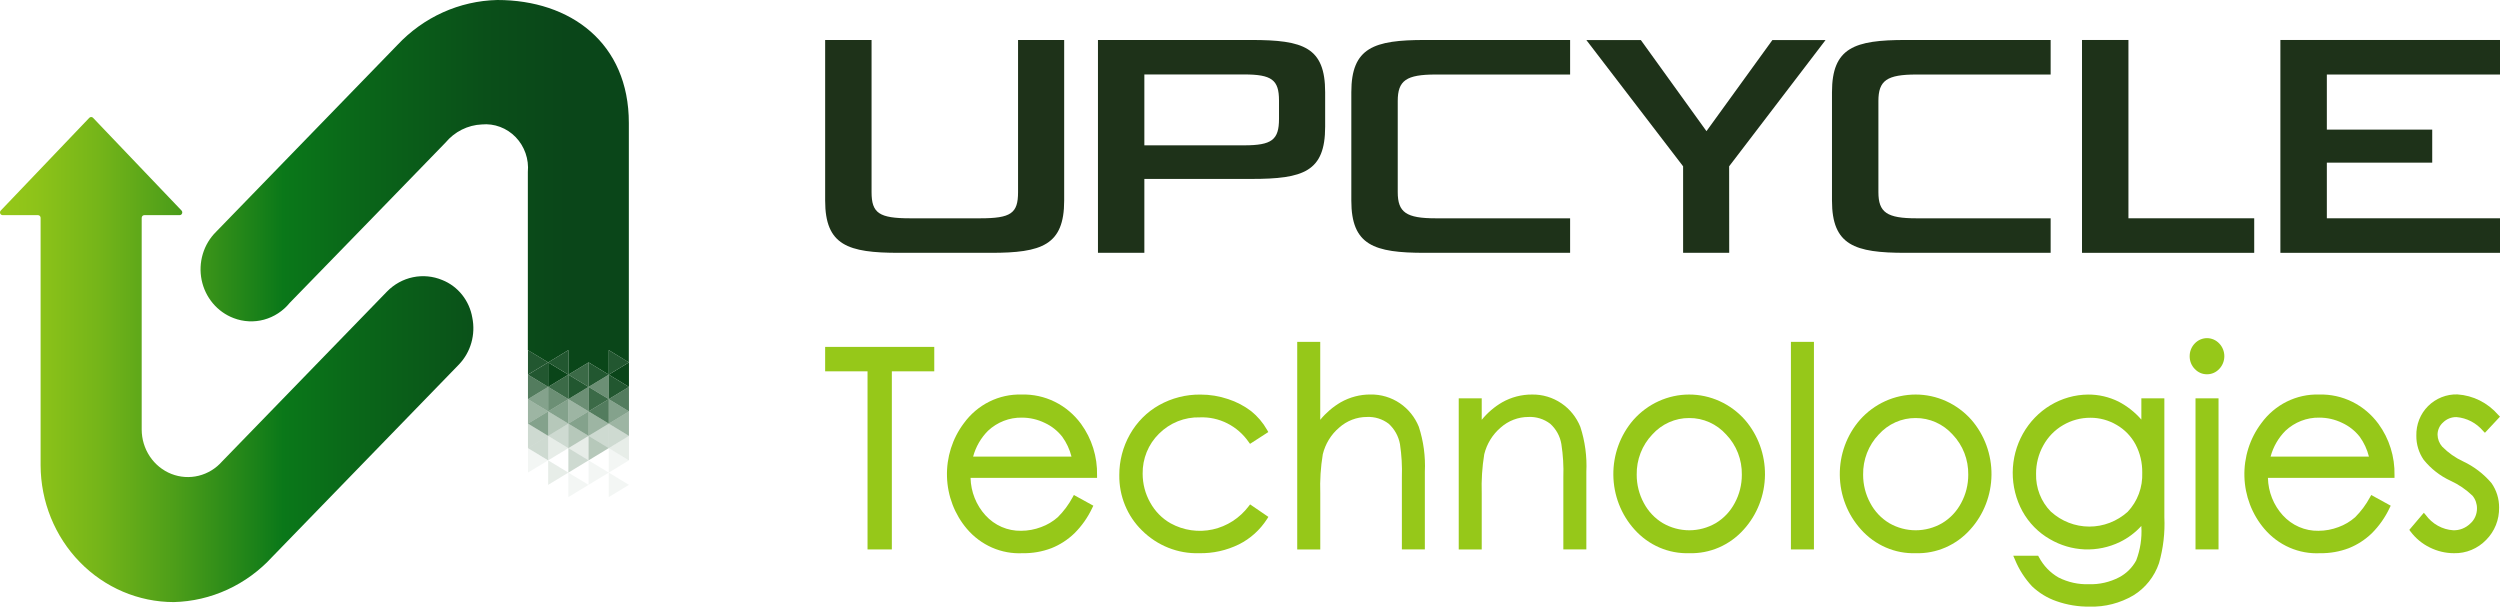
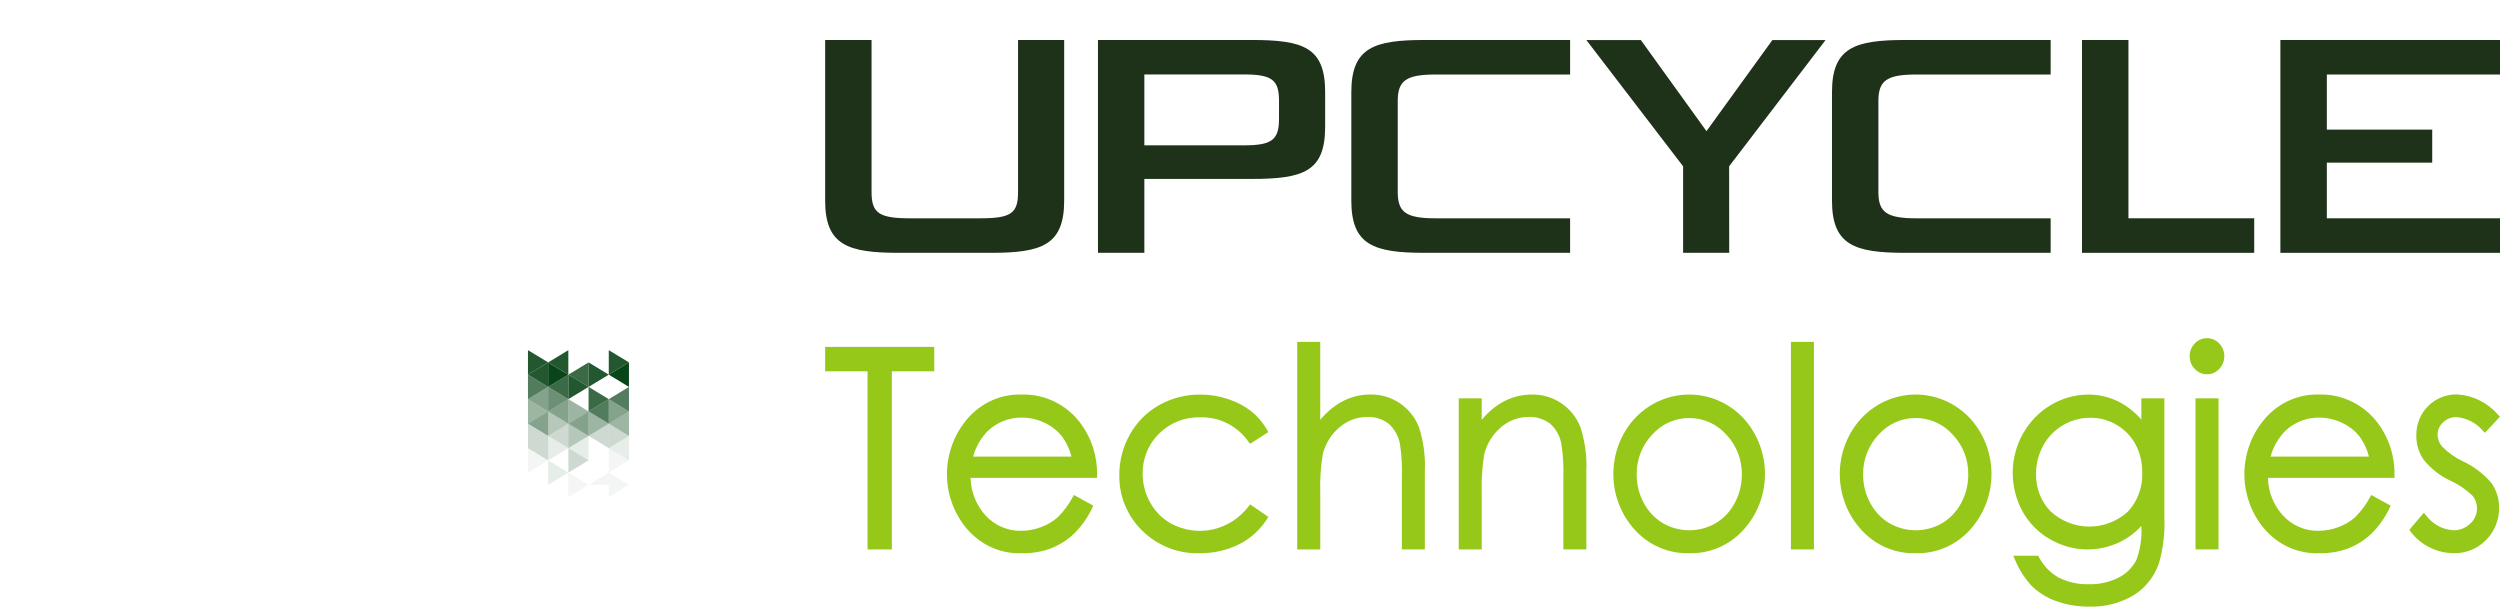
<svg xmlns="http://www.w3.org/2000/svg" width="136" height="33" viewBox="0 0 136 33" fill="none">
  <g clip-path="url(#clip0_634_7056)">
    <path d="M48.516 29.889H47.194V20.2H44.888V18.871H50.824V20.2H48.516V29.889Z" fill="#96C819" />
    <path d="M55.632 30.094C55.063 30.123 54.495 30.019 53.97 29.79C53.446 29.561 52.978 29.213 52.602 28.772C51.93 27.982 51.546 26.976 51.516 25.927C51.486 24.877 51.811 23.85 52.436 23.021C52.8 22.521 53.275 22.119 53.821 21.848C54.368 21.576 54.969 21.445 55.575 21.463C56.198 21.444 56.817 21.579 57.379 21.856C57.941 22.133 58.43 22.545 58.807 23.057C59.395 23.863 59.703 24.849 59.68 25.858V25.997H52.798C52.817 26.755 53.105 27.48 53.608 28.032C53.856 28.305 54.157 28.521 54.491 28.666C54.825 28.811 55.185 28.882 55.547 28.875C55.92 28.875 56.289 28.806 56.639 28.673C56.969 28.553 57.276 28.372 57.542 28.137C57.865 27.817 58.139 27.448 58.355 27.044L58.419 26.928L59.478 27.51L59.418 27.632C59.176 28.149 58.846 28.617 58.445 29.015C58.084 29.362 57.663 29.635 57.202 29.819C56.7 30.011 56.167 30.104 55.632 30.094ZM52.938 24.838H58.289C58.191 24.447 58.019 24.079 57.784 23.755C57.529 23.433 57.205 23.176 56.836 23.006C56.448 22.817 56.023 22.719 55.593 22.719C54.912 22.706 54.251 22.963 53.746 23.436C53.361 23.822 53.083 24.305 52.938 24.838Z" fill="#96C819" />
    <path d="M65.23 30.094C64.659 30.111 64.09 30.011 63.557 29.798C63.024 29.586 62.538 29.266 62.126 28.858C61.729 28.471 61.414 28.004 61.201 27.485C60.988 26.966 60.882 26.408 60.89 25.845C60.887 25.068 61.087 24.304 61.467 23.633C61.845 22.961 62.394 22.409 63.056 22.038C63.746 21.652 64.521 21.455 65.307 21.465C65.819 21.464 66.329 21.548 66.816 21.713C67.262 21.858 67.682 22.077 68.059 22.363C68.41 22.644 68.705 22.992 68.93 23.387L68.996 23.504L68.001 24.146L67.928 24.045C67.628 23.612 67.228 23.264 66.764 23.03C66.301 22.796 65.788 22.684 65.273 22.705C64.862 22.693 64.453 22.766 64.07 22.919C63.687 23.073 63.338 23.304 63.044 23.599C62.759 23.879 62.534 24.216 62.382 24.589C62.23 24.962 62.154 25.364 62.16 25.769C62.16 26.319 62.3 26.859 62.568 27.334C62.83 27.812 63.216 28.206 63.683 28.47C64.384 28.855 65.194 28.972 65.971 28.802C66.747 28.631 67.441 28.184 67.929 27.539L68.006 27.439L69 28.119L68.927 28.235C68.547 28.827 68.02 29.303 67.4 29.613C66.723 29.945 65.98 30.11 65.23 30.094Z" fill="#96C819" />
    <path d="M77.512 29.889H76.262V25.961C76.283 25.359 76.248 24.756 76.159 24.16C76.08 23.73 75.863 23.339 75.543 23.05C75.202 22.792 74.785 22.662 74.363 22.683C73.806 22.682 73.268 22.889 72.848 23.265C72.41 23.637 72.099 24.144 71.96 24.711C71.844 25.413 71.799 26.126 71.823 26.838V29.89H70.569V18.598H71.821V22.838C72.135 22.454 72.514 22.131 72.938 21.883C73.434 21.603 73.992 21.457 74.557 21.461C75.124 21.451 75.68 21.617 76.154 21.937C76.613 22.249 76.972 22.694 77.184 23.217C77.44 24.004 77.551 24.833 77.512 25.662V29.889Z" fill="#96C819" />
    <path d="M86.297 29.889H85.046V25.961C85.067 25.359 85.031 24.756 84.939 24.162C84.868 23.73 84.652 23.337 84.33 23.051C83.988 22.792 83.57 22.662 83.146 22.683C82.59 22.682 82.051 22.889 81.631 23.265C81.194 23.638 80.883 24.144 80.743 24.711C80.628 25.413 80.583 26.126 80.606 26.838V29.89H79.355V21.668H80.606V22.838C80.918 22.454 81.295 22.131 81.718 21.886C82.216 21.604 82.776 21.459 83.344 21.463C83.91 21.453 84.466 21.619 84.939 21.939C85.399 22.25 85.758 22.696 85.97 23.22C86.226 24.006 86.337 24.836 86.297 25.665V29.889Z" fill="#96C819" />
    <path d="M91.897 30.094C91.339 30.112 90.784 30.006 90.27 29.784C89.756 29.561 89.294 29.227 88.916 28.804C88.187 27.997 87.777 26.939 87.766 25.837C87.754 24.734 88.143 23.667 88.855 22.845C89.24 22.41 89.708 22.062 90.23 21.825C90.752 21.587 91.316 21.463 91.887 21.463C92.458 21.462 93.023 21.584 93.545 21.821C94.068 22.058 94.537 22.404 94.922 22.838C95.636 23.661 96.026 24.729 96.015 25.833C96.004 26.937 95.592 27.997 94.861 28.804C94.486 29.225 94.026 29.558 93.515 29.781C93.004 30.003 92.452 30.11 91.897 30.094ZM91.897 22.741C91.518 22.738 91.144 22.817 90.797 22.972C90.45 23.127 90.138 23.355 89.881 23.641C89.607 23.929 89.391 24.27 89.246 24.645C89.101 25.019 89.03 25.42 89.037 25.823C89.035 26.361 89.168 26.891 89.422 27.361C89.663 27.818 90.022 28.199 90.46 28.46C90.899 28.714 91.394 28.847 91.897 28.847C92.401 28.847 92.896 28.714 93.335 28.46C93.772 28.199 94.13 27.819 94.371 27.362C94.626 26.892 94.758 26.362 94.756 25.824C94.763 25.42 94.692 25.02 94.546 24.645C94.4 24.27 94.183 23.929 93.908 23.642C93.651 23.356 93.34 23.127 92.993 22.972C92.646 22.817 92.272 22.738 91.893 22.741H91.897Z" fill="#96C819" />
    <path d="M98.678 29.889H97.426V18.597H98.678V29.889Z" fill="#96C819" />
    <path d="M104.214 30.094C103.657 30.112 103.103 30.006 102.59 29.783C102.076 29.561 101.615 29.227 101.238 28.804C100.508 27.998 100.096 26.94 100.085 25.837C100.073 24.734 100.462 23.667 101.176 22.845C101.56 22.41 102.029 22.063 102.551 21.825C103.073 21.587 103.638 21.464 104.208 21.463C104.779 21.462 105.344 21.584 105.867 21.821C106.389 22.058 106.858 22.404 107.244 22.838C107.958 23.661 108.348 24.729 108.337 25.833C108.325 26.937 107.914 27.997 107.183 28.804C106.807 29.226 106.347 29.559 105.835 29.782C105.322 30.005 104.77 30.111 104.214 30.094ZM104.214 22.741C103.836 22.738 103.461 22.816 103.114 22.971C102.767 23.126 102.455 23.355 102.198 23.641C101.924 23.929 101.708 24.27 101.563 24.645C101.418 25.019 101.347 25.42 101.354 25.823C101.352 26.361 101.485 26.891 101.74 27.361C101.98 27.818 102.339 28.198 102.776 28.46C103.215 28.714 103.71 28.847 104.214 28.847C104.718 28.847 105.213 28.714 105.652 28.46C106.089 28.199 106.447 27.819 106.688 27.362C106.943 26.892 107.075 26.362 107.073 25.824C107.08 25.421 107.008 25.02 106.863 24.645C106.717 24.271 106.501 23.93 106.226 23.642C105.969 23.356 105.657 23.128 105.31 22.973C104.963 22.818 104.589 22.739 104.21 22.741H104.214Z" fill="#96C819" />
    <path d="M113.682 33C113.065 33.009 112.452 32.909 111.868 32.703C111.377 32.533 110.925 32.258 110.544 31.896C110.147 31.471 109.829 30.974 109.608 30.43L109.521 30.233H110.876L110.915 30.303C111.162 30.772 111.534 31.16 111.988 31.418C112.501 31.676 113.067 31.801 113.638 31.781C114.205 31.799 114.768 31.671 115.275 31.409C115.669 31.205 115.994 30.884 116.209 30.488C116.432 29.903 116.528 29.275 116.49 28.648V28.611C116.157 28.976 115.761 29.273 115.321 29.486C114.72 29.777 114.06 29.913 113.396 29.886C112.733 29.858 112.086 29.666 111.509 29.327C110.888 28.972 110.374 28.449 110.022 27.814C109.67 27.168 109.488 26.439 109.492 25.699C109.497 24.958 109.689 24.232 110.049 23.591C110.409 22.95 110.924 22.417 111.545 22.044C112.166 21.671 112.87 21.471 113.589 21.464C114.163 21.46 114.73 21.591 115.248 21.847C115.717 22.091 116.138 22.423 116.49 22.825V21.669H117.741V28.138C117.78 28.981 117.682 29.824 117.451 30.633C117.2 31.371 116.705 31.993 116.052 32.391C115.331 32.813 114.511 33.024 113.682 33ZM113.717 22.726C113.195 22.723 112.682 22.862 112.229 23.128C111.778 23.389 111.406 23.773 111.153 24.237C110.894 24.704 110.759 25.234 110.762 25.772C110.752 26.154 110.817 26.534 110.956 26.889C111.094 27.244 111.302 27.565 111.567 27.833C112.145 28.356 112.887 28.645 113.655 28.646C114.424 28.648 115.167 28.362 115.747 27.841C116.012 27.561 116.219 27.227 116.355 26.861C116.491 26.495 116.553 26.105 116.538 25.713C116.546 25.178 116.422 24.649 116.175 24.178C115.936 23.733 115.58 23.366 115.149 23.117C114.713 22.859 114.219 22.724 113.717 22.726Z" fill="#96C819" />
    <path d="M120.688 29.889H119.436V21.668H120.688V29.889ZM120.058 20.36C119.935 20.361 119.812 20.337 119.698 20.287C119.584 20.237 119.482 20.164 119.396 20.072C119.307 19.982 119.237 19.875 119.189 19.756C119.142 19.638 119.117 19.511 119.118 19.383C119.117 19.253 119.14 19.124 119.188 19.004C119.236 18.884 119.306 18.775 119.395 18.684C119.482 18.593 119.585 18.52 119.7 18.47C119.814 18.421 119.937 18.395 120.061 18.395C120.185 18.395 120.307 18.421 120.422 18.47C120.536 18.52 120.639 18.593 120.726 18.684C120.904 18.868 121.004 19.117 121.004 19.377C121.004 19.637 120.904 19.886 120.726 20.071C120.64 20.163 120.536 20.237 120.421 20.287C120.306 20.337 120.183 20.362 120.058 20.36Z" fill="#96C819" />
    <path d="M126.212 30.094C125.644 30.123 125.076 30.019 124.551 29.79C124.027 29.561 123.559 29.213 123.183 28.772C122.511 27.983 122.126 26.977 122.096 25.927C122.066 24.877 122.392 23.849 123.017 23.021C123.381 22.521 123.856 22.118 124.403 21.847C124.949 21.576 125.551 21.444 126.157 21.463C126.78 21.444 127.398 21.579 127.96 21.856C128.522 22.133 129.011 22.545 129.387 23.057C129.976 23.862 130.284 24.849 130.261 25.858V25.997H123.375C123.393 26.755 123.681 27.48 124.184 28.032C124.433 28.305 124.733 28.521 125.068 28.666C125.402 28.811 125.762 28.883 126.124 28.875C126.497 28.875 126.866 28.806 127.216 28.673C127.546 28.553 127.853 28.372 128.12 28.137C128.441 27.816 128.714 27.448 128.931 27.044L128.995 26.928L130.055 27.51L129.995 27.632C129.752 28.148 129.423 28.616 129.022 29.015C128.661 29.362 128.239 29.635 127.779 29.819C127.278 30.01 126.747 30.103 126.212 30.094ZM123.52 24.838H128.87C128.772 24.447 128.601 24.079 128.366 23.755C128.111 23.432 127.786 23.176 127.417 23.006C127.028 22.817 126.604 22.719 126.174 22.719C125.492 22.706 124.83 22.963 124.326 23.436C123.942 23.822 123.664 24.306 123.52 24.838Z" fill="#96C819" />
    <path d="M133.5 30.094C133.042 30.094 132.59 29.987 132.178 29.781C131.769 29.581 131.411 29.285 131.134 28.916L131.066 28.825L131.857 27.894L131.956 28.01C132.133 28.254 132.359 28.454 132.618 28.599C132.877 28.744 133.164 28.828 133.458 28.847C133.798 28.856 134.127 28.728 134.375 28.489C134.492 28.388 134.586 28.262 134.65 28.119C134.714 27.977 134.748 27.822 134.748 27.665C134.752 27.409 134.665 27.161 134.504 26.966C134.151 26.628 133.746 26.352 133.305 26.151C132.742 25.891 132.243 25.501 131.848 25.012C131.583 24.629 131.443 24.169 131.449 23.698C131.442 23.4 131.495 23.104 131.604 22.827C131.714 22.551 131.877 22.302 132.085 22.094C132.297 21.883 132.547 21.718 132.821 21.609C133.096 21.499 133.389 21.447 133.683 21.456C134.536 21.511 135.334 21.911 135.903 22.569L135.999 22.666L135.18 23.544L135.084 23.447C134.715 23.009 134.194 22.737 133.633 22.69C133.499 22.687 133.365 22.711 133.239 22.761C133.114 22.811 132.999 22.886 132.902 22.982C132.808 23.064 132.733 23.166 132.681 23.281C132.63 23.395 132.603 23.52 132.603 23.647C132.607 23.887 132.697 24.118 132.853 24.295C133.184 24.632 133.571 24.905 133.996 25.101C134.585 25.377 135.11 25.779 135.537 26.28C135.809 26.667 135.955 27.134 135.951 27.612C135.957 27.939 135.897 28.263 135.776 28.565C135.655 28.867 135.476 29.14 135.249 29.368C135.02 29.605 134.747 29.791 134.447 29.916C134.146 30.041 133.824 30.102 133.5 30.094Z" fill="#96C819" />
    <path d="M53.909 13.754H48.902C46.126 13.754 44.888 13.344 44.888 10.915V2.175H47.413V10.454C47.413 11.596 47.825 11.876 49.513 11.876H53.315C54.996 11.876 55.382 11.609 55.382 10.454V2.175H57.891V10.915C57.891 13.344 56.662 13.754 53.909 13.754Z" fill="#1E3219" />
    <path d="M62.253 13.754H59.729V2.175H68.073C70.905 2.175 72.088 2.569 72.088 5.013V6.895C72.088 9.34 70.905 9.734 68.073 9.734H62.253V13.754ZM62.253 7.906H67.676C69.186 7.906 69.578 7.61 69.578 6.468V5.472C69.578 4.342 69.186 4.05 67.676 4.05H62.253V7.906Z" fill="#1E3219" />
    <path d="M85.414 13.754H77.511C74.746 13.754 73.512 13.344 73.512 10.915V5.013C73.512 2.584 74.746 2.175 77.511 2.175H85.414V4.054H78.106C76.502 4.054 76.037 4.376 76.037 5.493V10.454C76.037 11.557 76.502 11.876 78.106 11.876H85.414V13.754Z" fill="#1E3219" />
    <path d="M94.069 13.754H91.561V9.047L86.297 2.178H89.261L92.832 7.135L96.419 2.178H99.311L94.065 9.047L94.069 13.754Z" fill="#1E3219" />
    <path d="M111.555 13.754H103.658C100.893 13.754 99.66 13.344 99.66 10.915V5.013C99.66 2.584 100.893 2.175 103.658 2.175H111.555V4.054H104.252C102.648 4.054 102.185 4.376 102.185 5.493V10.454C102.185 11.557 102.648 11.876 104.252 11.876H111.555V13.754Z" fill="#1E3219" />
    <path d="M122.629 13.754H113.261V2.175H115.787V11.875H122.629V13.754Z" fill="#1E3219" />
    <path d="M136 13.754H124.053V2.175H136V4.054H126.58V7.051H132.313V8.848H126.58V11.875H136V13.754Z" fill="#1E3219" />
    <g opacity="0.5">
      <path d="M29.82 22.379L28.721 21.713L29.82 21.047V22.379Z" fill="#0A4519" />
    </g>
    <g opacity="0.3">
      <path d="M29.82 23.711L30.918 23.045L29.82 22.379V23.711Z" fill="#0A4519" />
    </g>
    <g opacity="0.4">
      <path d="M28.721 23.045L29.82 22.379L28.721 21.713V23.045Z" fill="#0A4519" />
    </g>
    <g opacity="0.1">
      <path d="M29.82 25.043L30.918 24.377L29.82 23.711V25.043Z" fill="#0A4519" />
    </g>
    <g opacity="0.2">
      <path d="M29.82 25.043L28.721 24.377L29.82 23.711V25.043Z" fill="#0A4519" />
    </g>
    <g opacity="0.1">
      <path d="M29.82 26.376L30.918 25.71L29.82 25.043V26.376Z" fill="#0A4519" />
    </g>
    <g opacity="0.05">
      <path d="M28.721 25.71L29.82 25.043L28.721 24.377V25.71Z" fill="#0A4519" />
    </g>
    <g opacity="0.2">
      <path d="M30.918 24.377L29.82 23.711L30.918 23.045V24.377Z" fill="#0A4519" />
    </g>
    <g opacity="0.2">
      <path d="M28.721 24.377L29.82 23.711L28.721 23.045V24.377Z" fill="#0A4519" />
    </g>
    <g opacity="0.6">
-       <path d="M32.018 22.379L30.919 21.713L32.018 21.047V22.379Z" fill="#0A4519" />
-     </g>
+       </g>
    <g opacity="0.4">
      <path d="M32.018 23.711L33.117 23.045L32.018 22.379V23.711Z" fill="#0A4519" />
    </g>
    <g opacity="0.4">
      <path d="M30.919 23.045L32.018 22.379L30.919 21.713V23.045Z" fill="#0A4519" />
    </g>
    <g opacity="0.1">
      <path d="M32.018 25.043L30.919 24.377L32.018 23.711V25.043Z" fill="#0A4519" />
    </g>
    <g opacity="0.05">
-       <path d="M32.018 26.376L33.117 25.71L32.018 25.043V26.376Z" fill="#0A4519" />
+       <path d="M32.018 26.376L33.117 25.71V26.376Z" fill="#0A4519" />
    </g>
    <g opacity="0.2">
      <path d="M30.919 25.71L32.018 25.043L30.919 24.377V25.71Z" fill="#0A4519" />
    </g>
    <g opacity="0.2">
      <path d="M33.117 24.377L32.018 23.711L33.117 23.045V24.377Z" fill="#0A4519" />
    </g>
    <g opacity="0.3">
      <path d="M30.919 24.377L32.018 23.711L30.919 23.045V24.377Z" fill="#0A4519" />
    </g>
    <g opacity="0.5">
      <path d="M33.117 23.045L34.215 22.379L33.117 21.713V23.045Z" fill="#0A4519" />
    </g>
    <g opacity="0.1">
      <path d="M34.215 25.043L33.117 24.377L34.215 23.711V25.043Z" fill="#0A4519" />
    </g>
    <g opacity="0.2">
      <path d="M33.117 24.377L34.215 23.711L33.117 23.045V24.377Z" fill="#0A4519" />
    </g>
    <g opacity="0.8">
      <path d="M30.918 21.713L29.82 21.047L30.918 20.381V21.713Z" fill="#0A4519" />
    </g>
    <g opacity="0.6">
-       <path d="M33.117 21.713L32.018 21.047L33.117 20.381V21.713Z" fill="#0A4519" />
-     </g>
+       </g>
    <g opacity="0.05">
      <path d="M33.117 27.042L34.215 26.376L33.117 25.71V27.042Z" fill="#0A4519" />
    </g>
    <g opacity="0.05">
      <path d="M30.919 27.042L32.018 26.376L30.919 25.71V27.042Z" fill="#0A4519" />
    </g>
    <g opacity="0.8">
      <path d="M32.018 21.047L30.919 20.381L32.018 19.715V21.047Z" fill="#0A4519" />
    </g>
    <g opacity="0.3">
-       <path d="M32.018 25.043L33.117 24.377L32.018 23.711V25.043Z" fill="#0A4519" />
-     </g>
+       </g>
    <g opacity="0.7">
      <path d="M34.215 22.379L33.117 21.713L34.215 21.047V22.379Z" fill="#0A4519" />
    </g>
    <g opacity="0.4">
      <path d="M34.215 23.711L33.117 23.045L34.215 22.379V23.711Z" fill="#0A4519" />
    </g>
    <g opacity="0.05">
      <path d="M33.117 25.71L34.215 25.043L33.117 24.377V25.71Z" fill="#0A4519" />
    </g>
    <g opacity="0.7">
      <path d="M28.721 21.713L29.82 21.047L28.721 20.381V21.713Z" fill="#0A4519" />
    </g>
    <g opacity="0.9">
      <path d="M30.918 20.38L29.82 19.714L30.918 19.048V20.38Z" fill="#0A4519" />
    </g>
    <g opacity="0.9">
      <path d="M33.117 20.38L34.215 19.714L33.117 19.048V20.38Z" fill="#0A4519" />
    </g>
    <g opacity="0.9">
      <path d="M28.721 20.38L29.82 19.714L28.721 19.048V20.38Z" fill="#0A4519" />
    </g>
    <g opacity="0.9">
      <path d="M29.82 21.047L28.721 20.381L29.82 19.715V21.047Z" fill="#0A4519" />
    </g>
    <g opacity="0.6">
      <path d="M29.82 22.379L30.918 21.713L29.82 21.047V22.379Z" fill="#0A4519" />
    </g>
    <g opacity="0.7">
      <path d="M33.117 23.045L32.018 22.379L33.117 21.713V23.045Z" fill="#0A4519" />
    </g>
    <g opacity="0.5">
      <path d="M30.918 23.045L29.82 22.379L30.918 21.713V23.045Z" fill="#0A4519" />
    </g>
    <g opacity="0.5">
      <path d="M32.018 23.711L30.919 23.045L32.018 22.379V23.711Z" fill="#0A4519" />
    </g>
    <g opacity="0.5">
      <path d="M29.82 23.711L28.721 23.045L29.82 22.379V23.711Z" fill="#0A4519" />
    </g>
    <path d="M34.215 21.047L33.117 20.381L34.215 19.715V21.047Z" fill="#0A4519" />
    <g opacity="0.8">
      <path d="M32.018 22.379L33.117 21.713L32.018 21.047V22.379Z" fill="#0A4519" />
    </g>
    <g opacity="0.9">
      <path d="M30.919 21.713L32.018 21.047L30.919 20.381V21.713Z" fill="#0A4519" />
    </g>
    <g opacity="0.9">
      <path d="M32.018 21.047L33.117 20.381L32.018 19.715V21.047Z" fill="#0A4519" />
    </g>
    <g opacity="0.9">
-       <path d="M33.117 21.713L34.215 21.047L33.117 20.381V21.713Z" fill="#0A4519" />
-     </g>
+       </g>
    <path d="M29.82 21.047L30.918 20.381L29.82 19.715V21.047Z" fill="#0A4519" />
-     <path d="M24.975 19.819L14.807 30.297C14.116 31.05 13.287 31.654 12.369 32.076C11.45 32.498 10.46 32.728 9.454 32.753C7.536 32.753 5.697 31.969 4.339 30.574C2.981 29.179 2.215 27.287 2.209 25.311V11.851C2.209 11.832 2.205 11.813 2.198 11.795C2.191 11.777 2.18 11.76 2.167 11.747C2.14 11.719 2.104 11.704 2.066 11.704H0.143C0.115 11.704 0.087 11.695 0.064 11.679C0.04 11.663 0.022 11.64 0.011 11.614C0 11.587 -0.003 11.557 0.003 11.529C0.008 11.5 0.022 11.474 0.042 11.453L4.858 6.409C4.885 6.381 4.922 6.365 4.96 6.365C4.999 6.365 5.035 6.381 5.062 6.409L9.875 11.453C9.895 11.474 9.908 11.5 9.913 11.529C9.918 11.557 9.915 11.587 9.904 11.613C9.893 11.64 9.875 11.663 9.852 11.679C9.828 11.695 9.801 11.703 9.773 11.704H7.852C7.833 11.703 7.814 11.707 7.797 11.714C7.779 11.722 7.764 11.733 7.75 11.746C7.737 11.76 7.726 11.777 7.719 11.795C7.712 11.813 7.708 11.832 7.708 11.851V23.366C7.709 23.89 7.864 24.401 8.152 24.832C8.44 25.263 8.848 25.594 9.322 25.781C9.797 25.968 10.315 26.003 10.809 25.88C11.303 25.758 11.749 25.484 12.089 25.095L12.102 25.082L21.056 15.857C21.442 15.462 21.932 15.192 22.466 15.081C23 14.97 23.553 15.023 24.058 15.233C24.479 15.4 24.851 15.677 25.138 16.036C25.425 16.396 25.616 16.825 25.694 17.284C25.785 17.734 25.767 18.202 25.642 18.644C25.517 19.086 25.288 19.49 24.975 19.819ZM27.053 0C24.995 0.046 23.038 0.929 21.61 2.456L11.757 12.608C11.42 12.94 11.171 13.355 11.033 13.813C10.895 14.272 10.873 14.759 10.968 15.229C11.064 15.699 11.274 16.136 11.579 16.499C11.883 16.862 12.273 17.139 12.71 17.305C13.239 17.508 13.817 17.537 14.363 17.389C14.909 17.24 15.398 16.921 15.761 16.476C18.373 13.798 22.866 9.171 24.234 7.759C24.48 7.464 24.782 7.223 25.122 7.053C25.462 6.883 25.832 6.786 26.209 6.77C26.547 6.738 26.887 6.783 27.205 6.903C27.523 7.022 27.812 7.211 28.052 7.459C28.291 7.706 28.474 8.004 28.589 8.332C28.704 8.661 28.747 9.011 28.715 9.359V19.047L29.821 19.714L30.919 19.047V20.381L32.019 19.714L33.118 20.381V19.047L34.209 19.714V6.689C34.209 2.338 31.037 0 27.053 0Z" fill="url(#paint0_linear_634_7056)" />
  </g>
  <defs>
    <linearGradient id="paint0_linear_634_7056" x1="-0" y1="16.378" x2="34.209" y2="16.378" gradientUnits="userSpaceOnUse">
      <stop stop-color="#96C819" />
      <stop offset="0.059" stop-color="#8DC319" />
      <stop offset="0.156" stop-color="#75B519" />
      <stop offset="0.278" stop-color="#4D9E19" />
      <stop offset="0.42" stop-color="#167F19" />
      <stop offset="0.45" stop-color="#0A7819" />
      <stop offset="0.567" stop-color="#0A6719" />
      <stop offset="0.773" stop-color="#0A4F19" />
      <stop offset="0.9" stop-color="#0A4619" />
    </linearGradient>
    <clipPath id="clip0_634_7056">
      <rect width="136" height="33" fill="white" />
    </clipPath>
  </defs>
</svg>